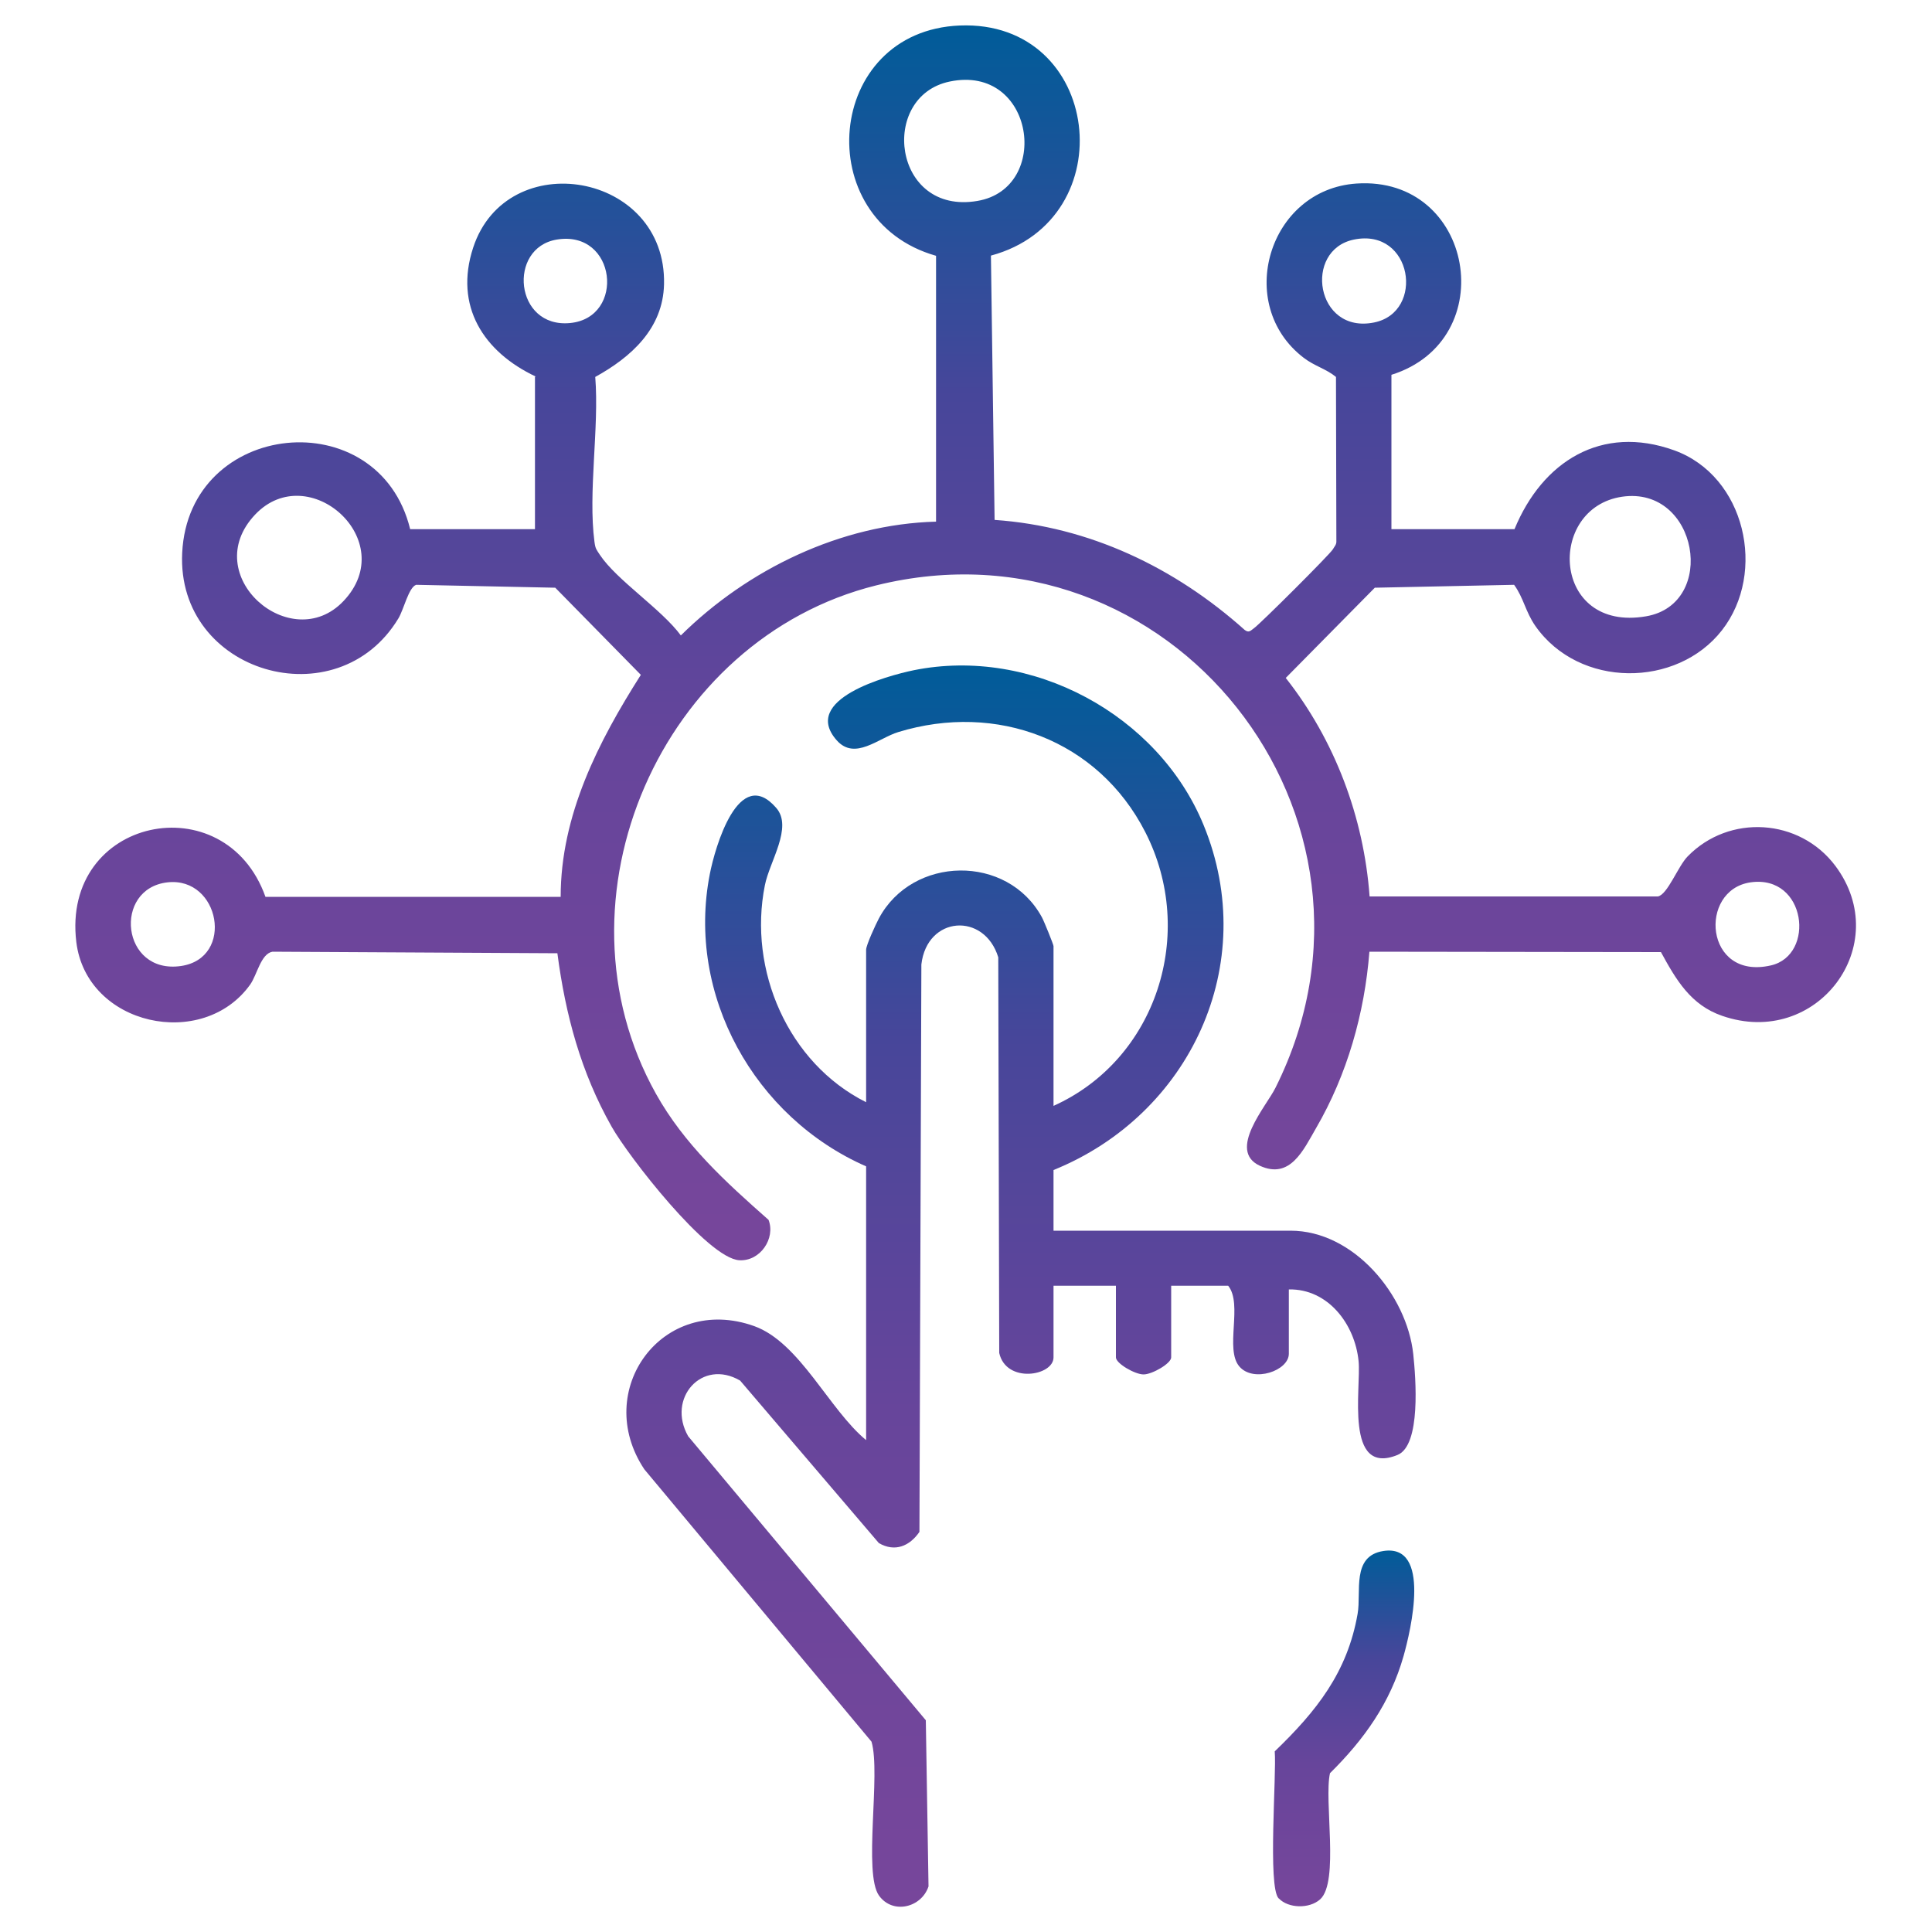
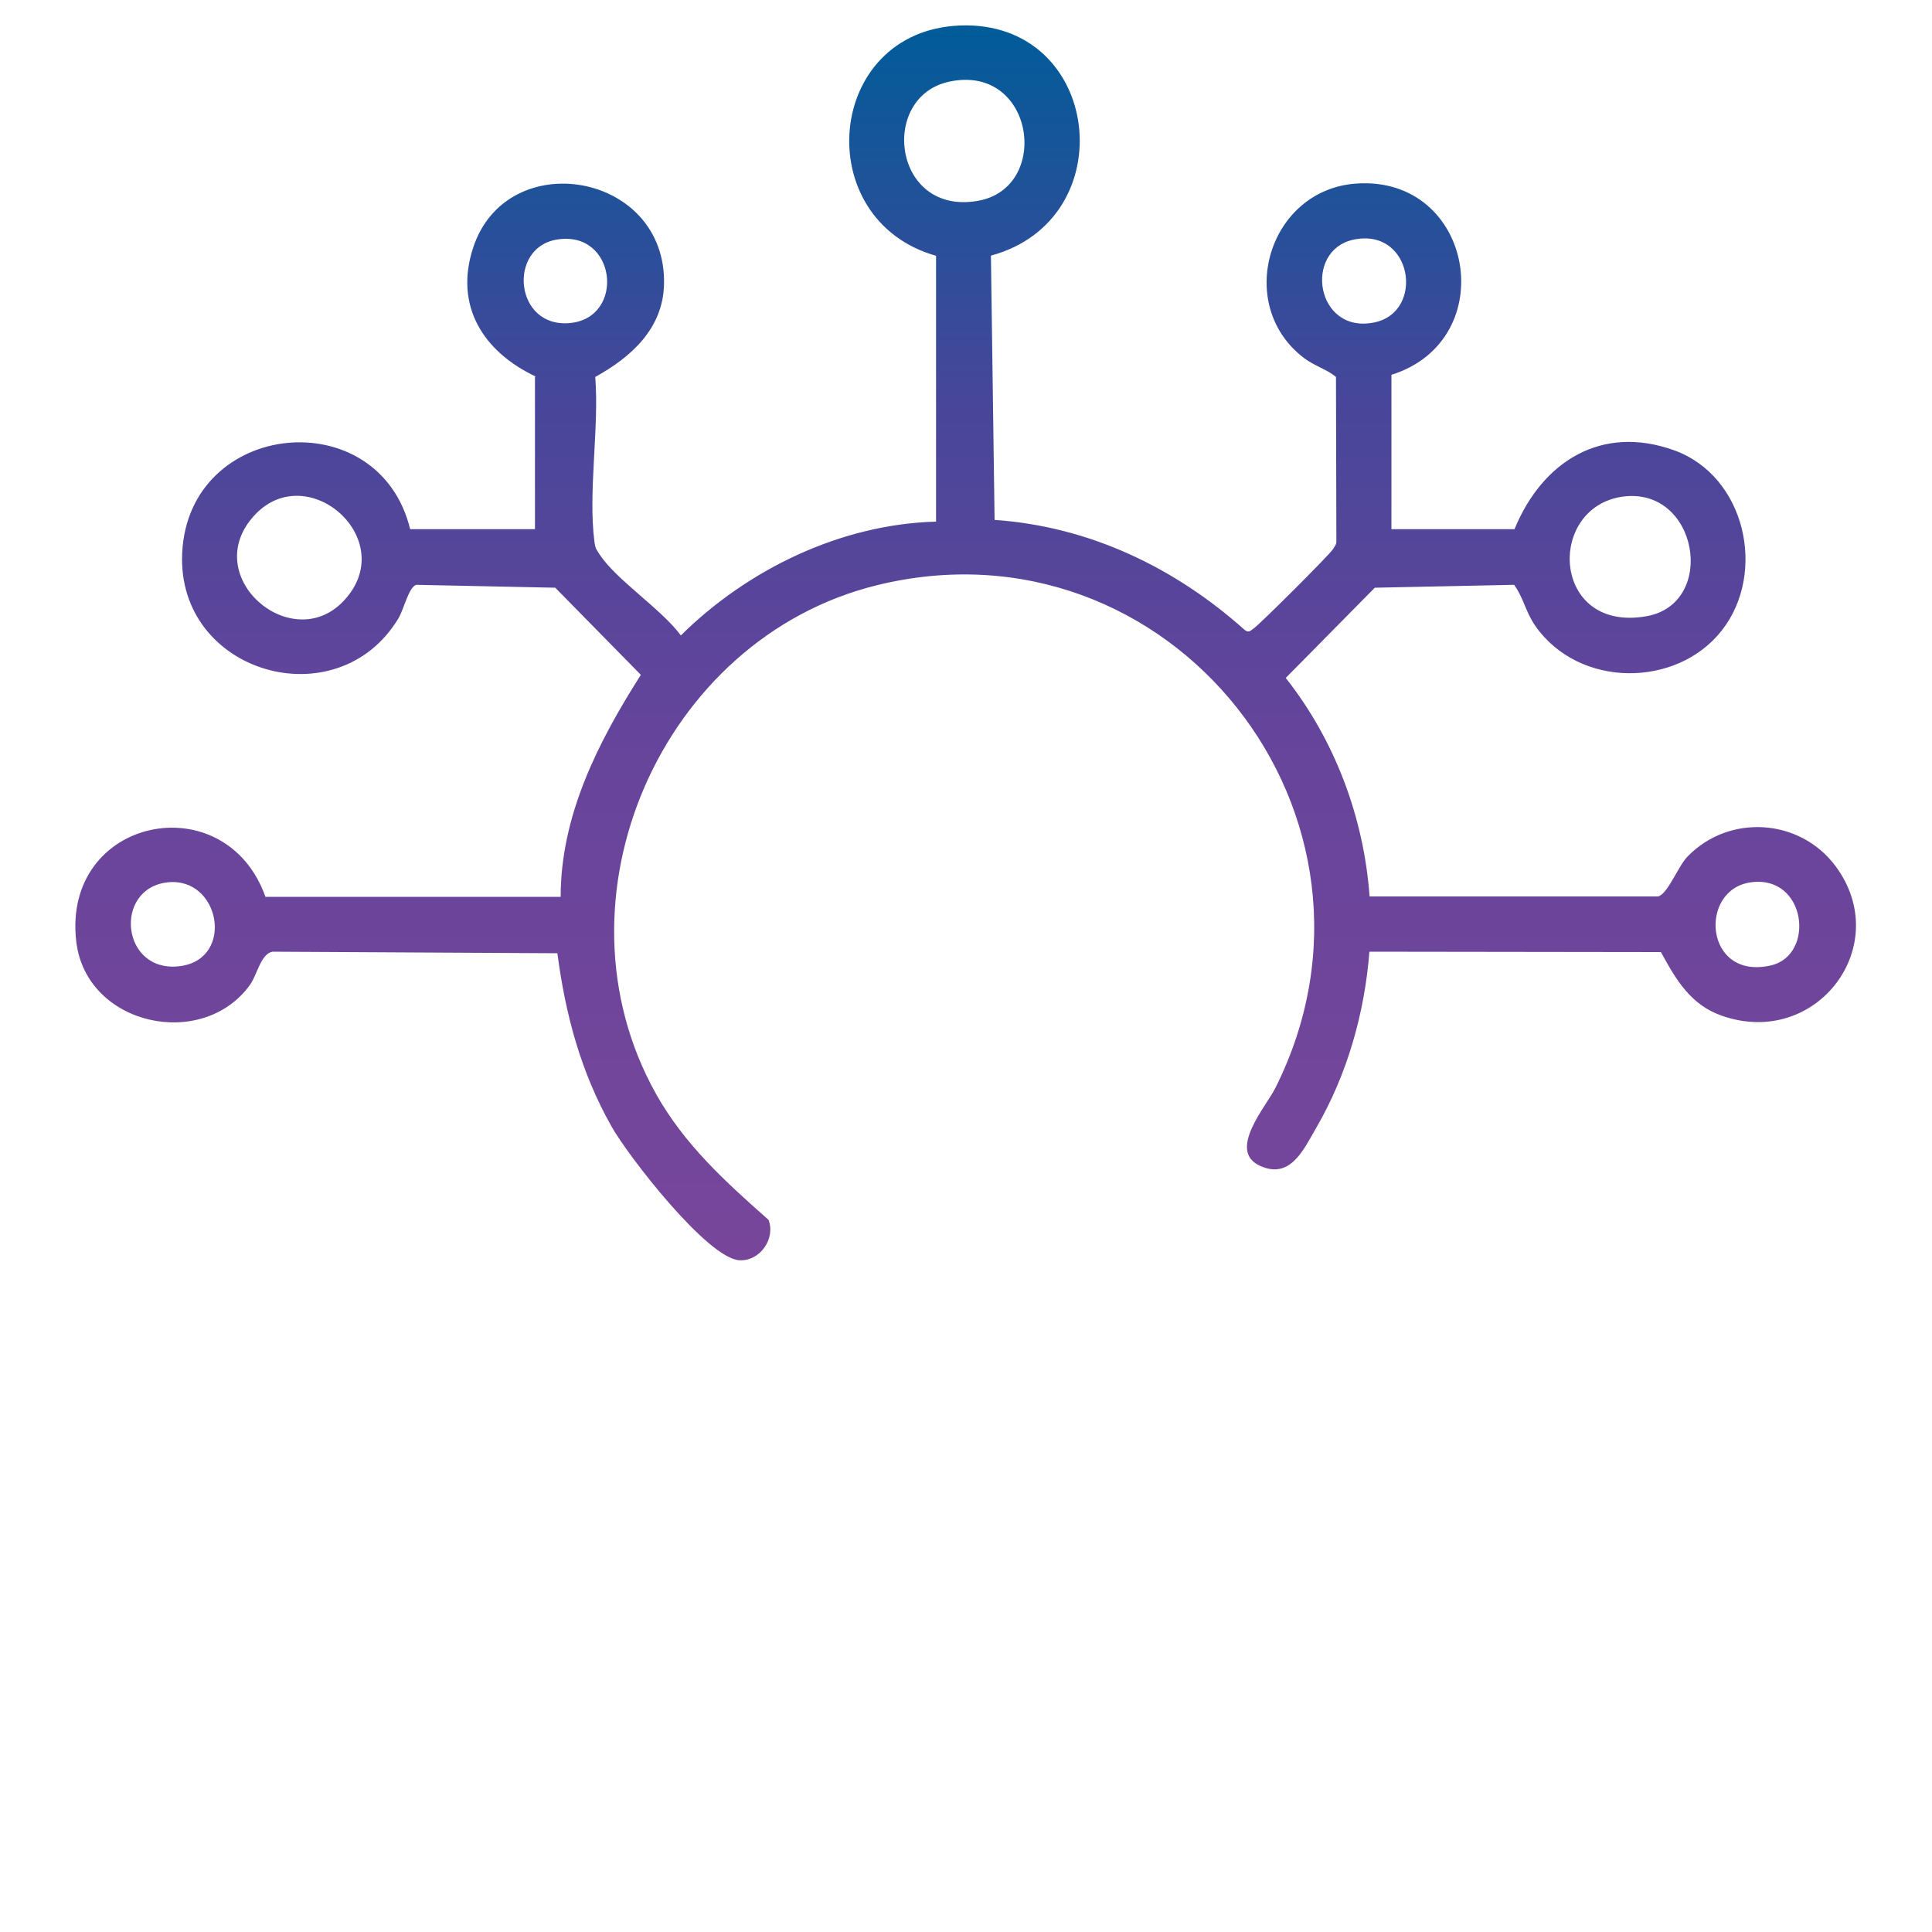
<svg xmlns="http://www.w3.org/2000/svg" xmlns:xlink="http://www.w3.org/1999/xlink" id="Layer_1" version="1.1" viewBox="0 0 100 100">
  <defs>
    <style>
      .st0 {
        fill: url(#linear-gradient2);
      }

      .st1 {
        fill: url(#linear-gradient1);
      }

      .st2 {
        fill: url(#linear-gradient);
      }
    </style>
    <linearGradient id="linear-gradient" x1="50" y1="65.22" x2="50" y2="1.31" gradientUnits="userSpaceOnUse">
      <stop offset="0" stop-color="#7c459b" />
      <stop offset="0" stop-color="#77469b" />
      <stop offset=".4" stop-color="#67459b" />
      <stop offset=".7" stop-color="#47469a" />
      <stop offset="1" stop-color="#005c99" />
      <stop offset="1" stop-color="#00609b" />
    </linearGradient>
    <linearGradient id="linear-gradient1" x1="52.85" y1="98.69" x2="52.85" y2="34.45" xlink:href="#linear-gradient" />
    <linearGradient id="linear-gradient2" x1="69.55" y1="98.67" x2="69.55" y2="80.25" xlink:href="#linear-gradient" />
  </defs>
  <path class="st2" d="M27.73,19.49c-2.71-1.28-4.23-3.65-3.24-6.67,1.74-5.31,10.01-3.92,9.88,1.89-.05,2.3-1.71,3.78-3.56,4.8.21,2.64-.38,5.98-.04,8.54.05.37.1.39.28.67.87,1.31,3.19,2.81,4.19,4.17,3.47-3.43,8.29-5.76,13.21-5.89v-13.76c-6.57-1.86-5.75-11.64,1.23-11.92,7.34-.29,8.54,10.04,1.61,11.91l.19,13.68c4.9.34,9.33,2.46,12.95,5.7.22.16.3.03.47-.09.32-.22,3.95-3.84,4.09-4.09.07-.13.18-.23.18-.39l-.02-8.53c-.51-.42-1.11-.56-1.67-.99-3.6-2.75-1.83-8.71,2.73-9.02,6.08-.41,7.55,8.1,1.81,9.9v7.99h6.37c1.44-3.5,4.5-5.44,8.27-4.08,3.68,1.33,4.8,6.32,2.47,9.31s-7.39,3.02-9.66-.22c-.52-.75-.6-1.44-1.1-2.13l-7.21.15-4.61,4.67c2.54,3.22,4.04,7.21,4.34,11.31h14.92c.5-.09,1.04-1.56,1.54-2.07,2.15-2.21,5.8-1.98,7.65.49,3.06,4.1-.96,9.46-5.86,7.76-1.63-.56-2.39-1.87-3.17-3.3l-15.09-.02c-.25,3.19-1.15,6.36-2.76,9.13-.66,1.14-1.34,2.67-2.91,1.95-1.71-.79.35-3.1.81-4.04,7.01-14.03-5.46-29.77-20.67-26-11.12,2.76-17.03,16.24-11.4,26.31,1.47,2.63,3.61,4.57,5.83,6.53.37.96-.43,2.15-1.51,2.09-1.65-.09-5.76-5.4-6.61-6.91-1.59-2.81-2.39-5.78-2.81-8.98l-14.75-.08c-.6.11-.79,1.19-1.15,1.7-2.45,3.43-8.47,2.14-9-2.2-.78-6.46,7.7-8.21,9.79-2.34h15.28c0-4.23,1.95-8.03,4.15-11.49l-4.43-4.51-7.2-.15c-.39.13-.64,1.28-.92,1.74-3.17,5.25-11.49,2.84-11.19-3.39.33-6.9,10.18-7.87,11.8-1.23h6.46v-7.89ZM49.16,4.22c-3.68.76-2.95,6.93,1.43,6.18,3.85-.65,2.96-7.09-1.43-6.18ZM28.82,12.4c-2.56.42-2.19,4.6.69,4.32s2.4-4.83-.69-4.32ZM70.08,12.4c-2.64.54-1.98,4.91,1.05,4.29,2.64-.54,1.98-4.91-1.05-4.29ZM17.78,31.11c2.97-3.13-1.81-7.38-4.57-4.48-2.99,3.15,1.86,7.34,4.57,4.48ZM83.96,25.71c-3.93.58-3.65,7.03,1.24,6.19,3.72-.64,2.69-6.76-1.24-6.19ZM8.67,45.67c-2.84.32-2.4,4.78.7,4.33,2.79-.41,2.01-4.63-.7-4.33ZM90.61,45.67c-2.72.39-2.39,5.09,1.05,4.3,2.32-.53,1.84-4.71-1.05-4.3Z" />
-   <path class="st1" d="M54.54,63.7h12.26c3.26,0,6.02,3.32,6.35,6.39.13,1.23.41,4.73-.82,5.22-2.75,1.11-1.87-3.48-2.01-4.86-.19-1.91-1.58-3.75-3.61-3.71v3.33c0,.88-1.83,1.51-2.56.66-.77-.89.19-3.23-.58-4.18h-2.95v3.71c0,.31-.98.88-1.43.88s-1.43-.57-1.43-.88v-3.71h-3.23v3.71c0,.96-2.45,1.37-2.81-.23l-.05-20.48c-.72-2.35-3.69-2.15-3.98.37l-.1,29.37c-.51.74-1.27,1.06-2.1.58l-7.18-8.41c-1.98-1.16-3.81.92-2.69,2.88l12.3,14.7.14,8.6c-.36,1.09-1.84,1.47-2.56.48-.83-1.15.1-6.31-.39-7.97l-11.76-14.1c-2.72-4.08.94-9.11,5.69-7.41,2.36.85,3.88,4.33,5.79,5.9v-14.17c-5.77-2.53-9.32-8.86-8.09-15.13.27-1.39,1.5-5.67,3.44-3.42.87,1-.35,2.77-.59,4-.88,4.38,1.2,9.21,5.24,11.23v-7.89c0-.24.5-1.32.66-1.62,1.73-3.25,6.65-3.35,8.44-.06.1.18.6,1.41.6,1.49v8.27c5.33-2.4,7.43-8.93,4.75-14.17-2.44-4.78-7.71-6.73-12.78-5.18-1.03.31-2.25,1.49-3.19.43-1.88-2.12,2.59-3.34,3.99-3.63,6.1-1.23,12.65,2.29,15,8.02,2.96,7.21-.72,15-7.77,17.85v3.14Z" />
-   <path class="st0" d="M66.18,98.26c-.57-.61-.1-6.4-.2-7.61,2.15-2.07,3.76-4.08,4.29-7.12.2-1.14-.33-2.99,1.33-3.25,2.5-.39,1.42,4.11,1.05,5.43-.69,2.43-2.04,4.32-3.81,6.07-.32,1.42.49,5.63-.51,6.53-.56.5-1.65.47-2.14-.05Z" />
</svg>